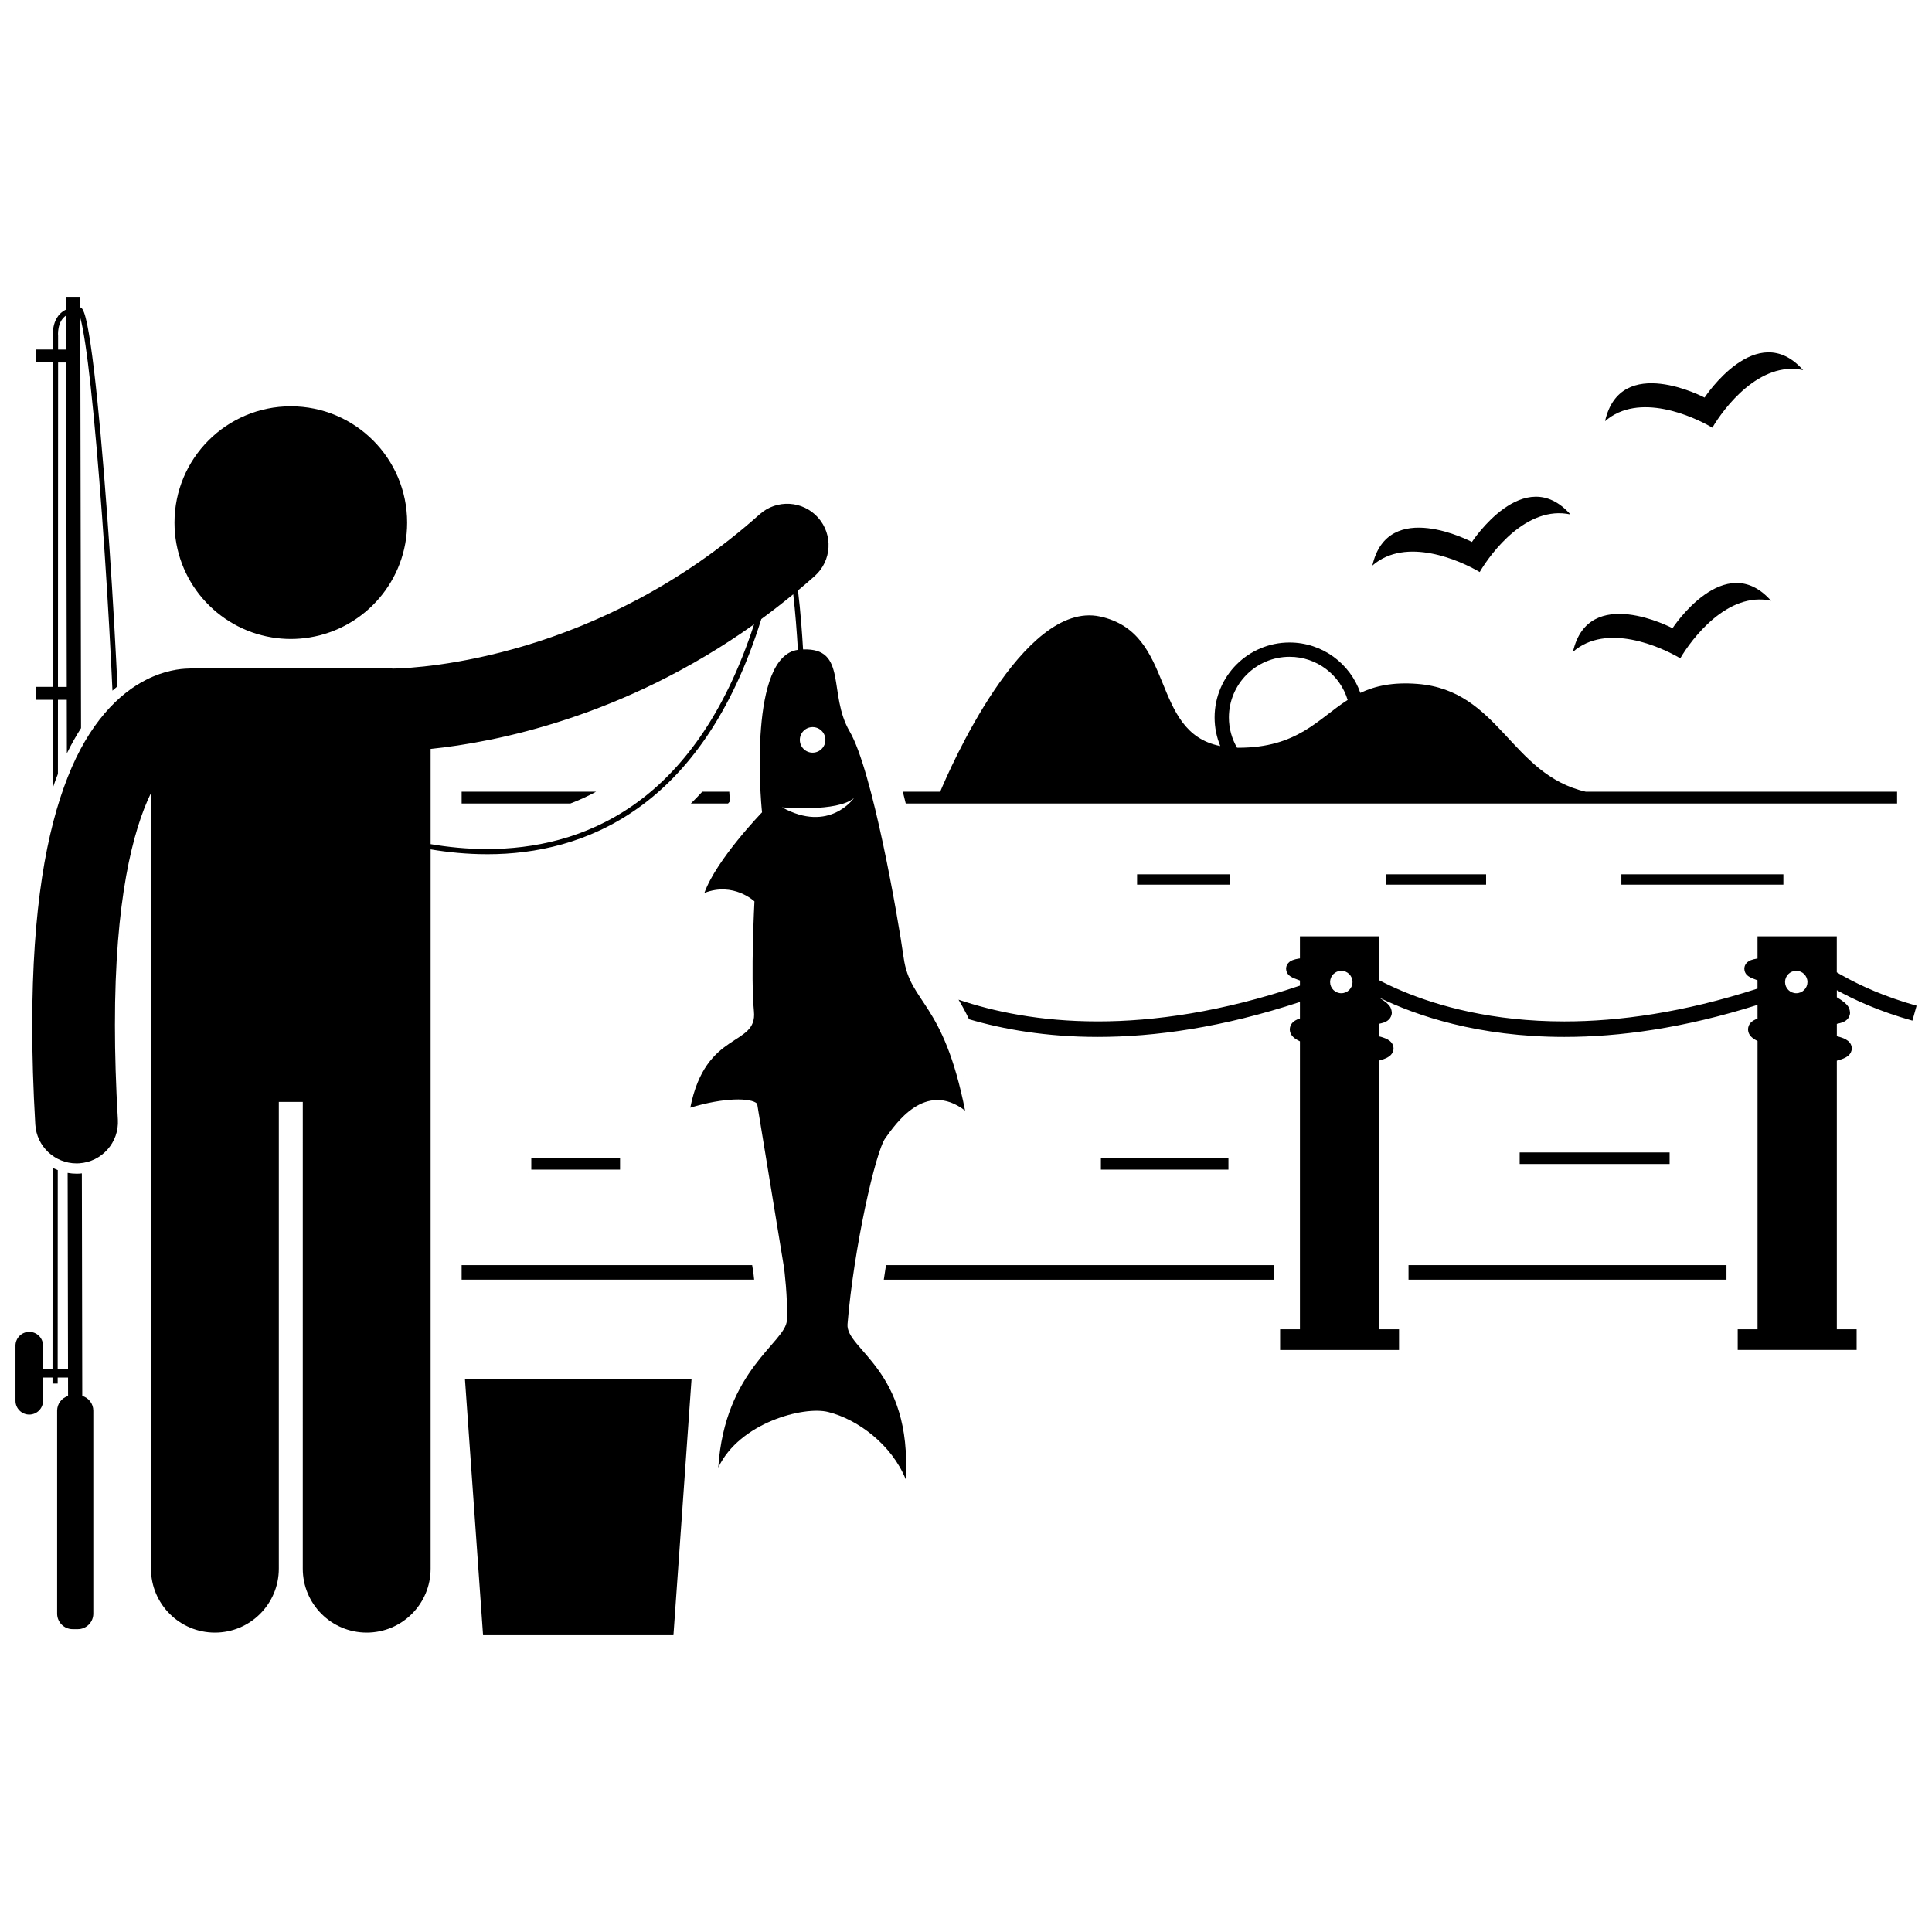
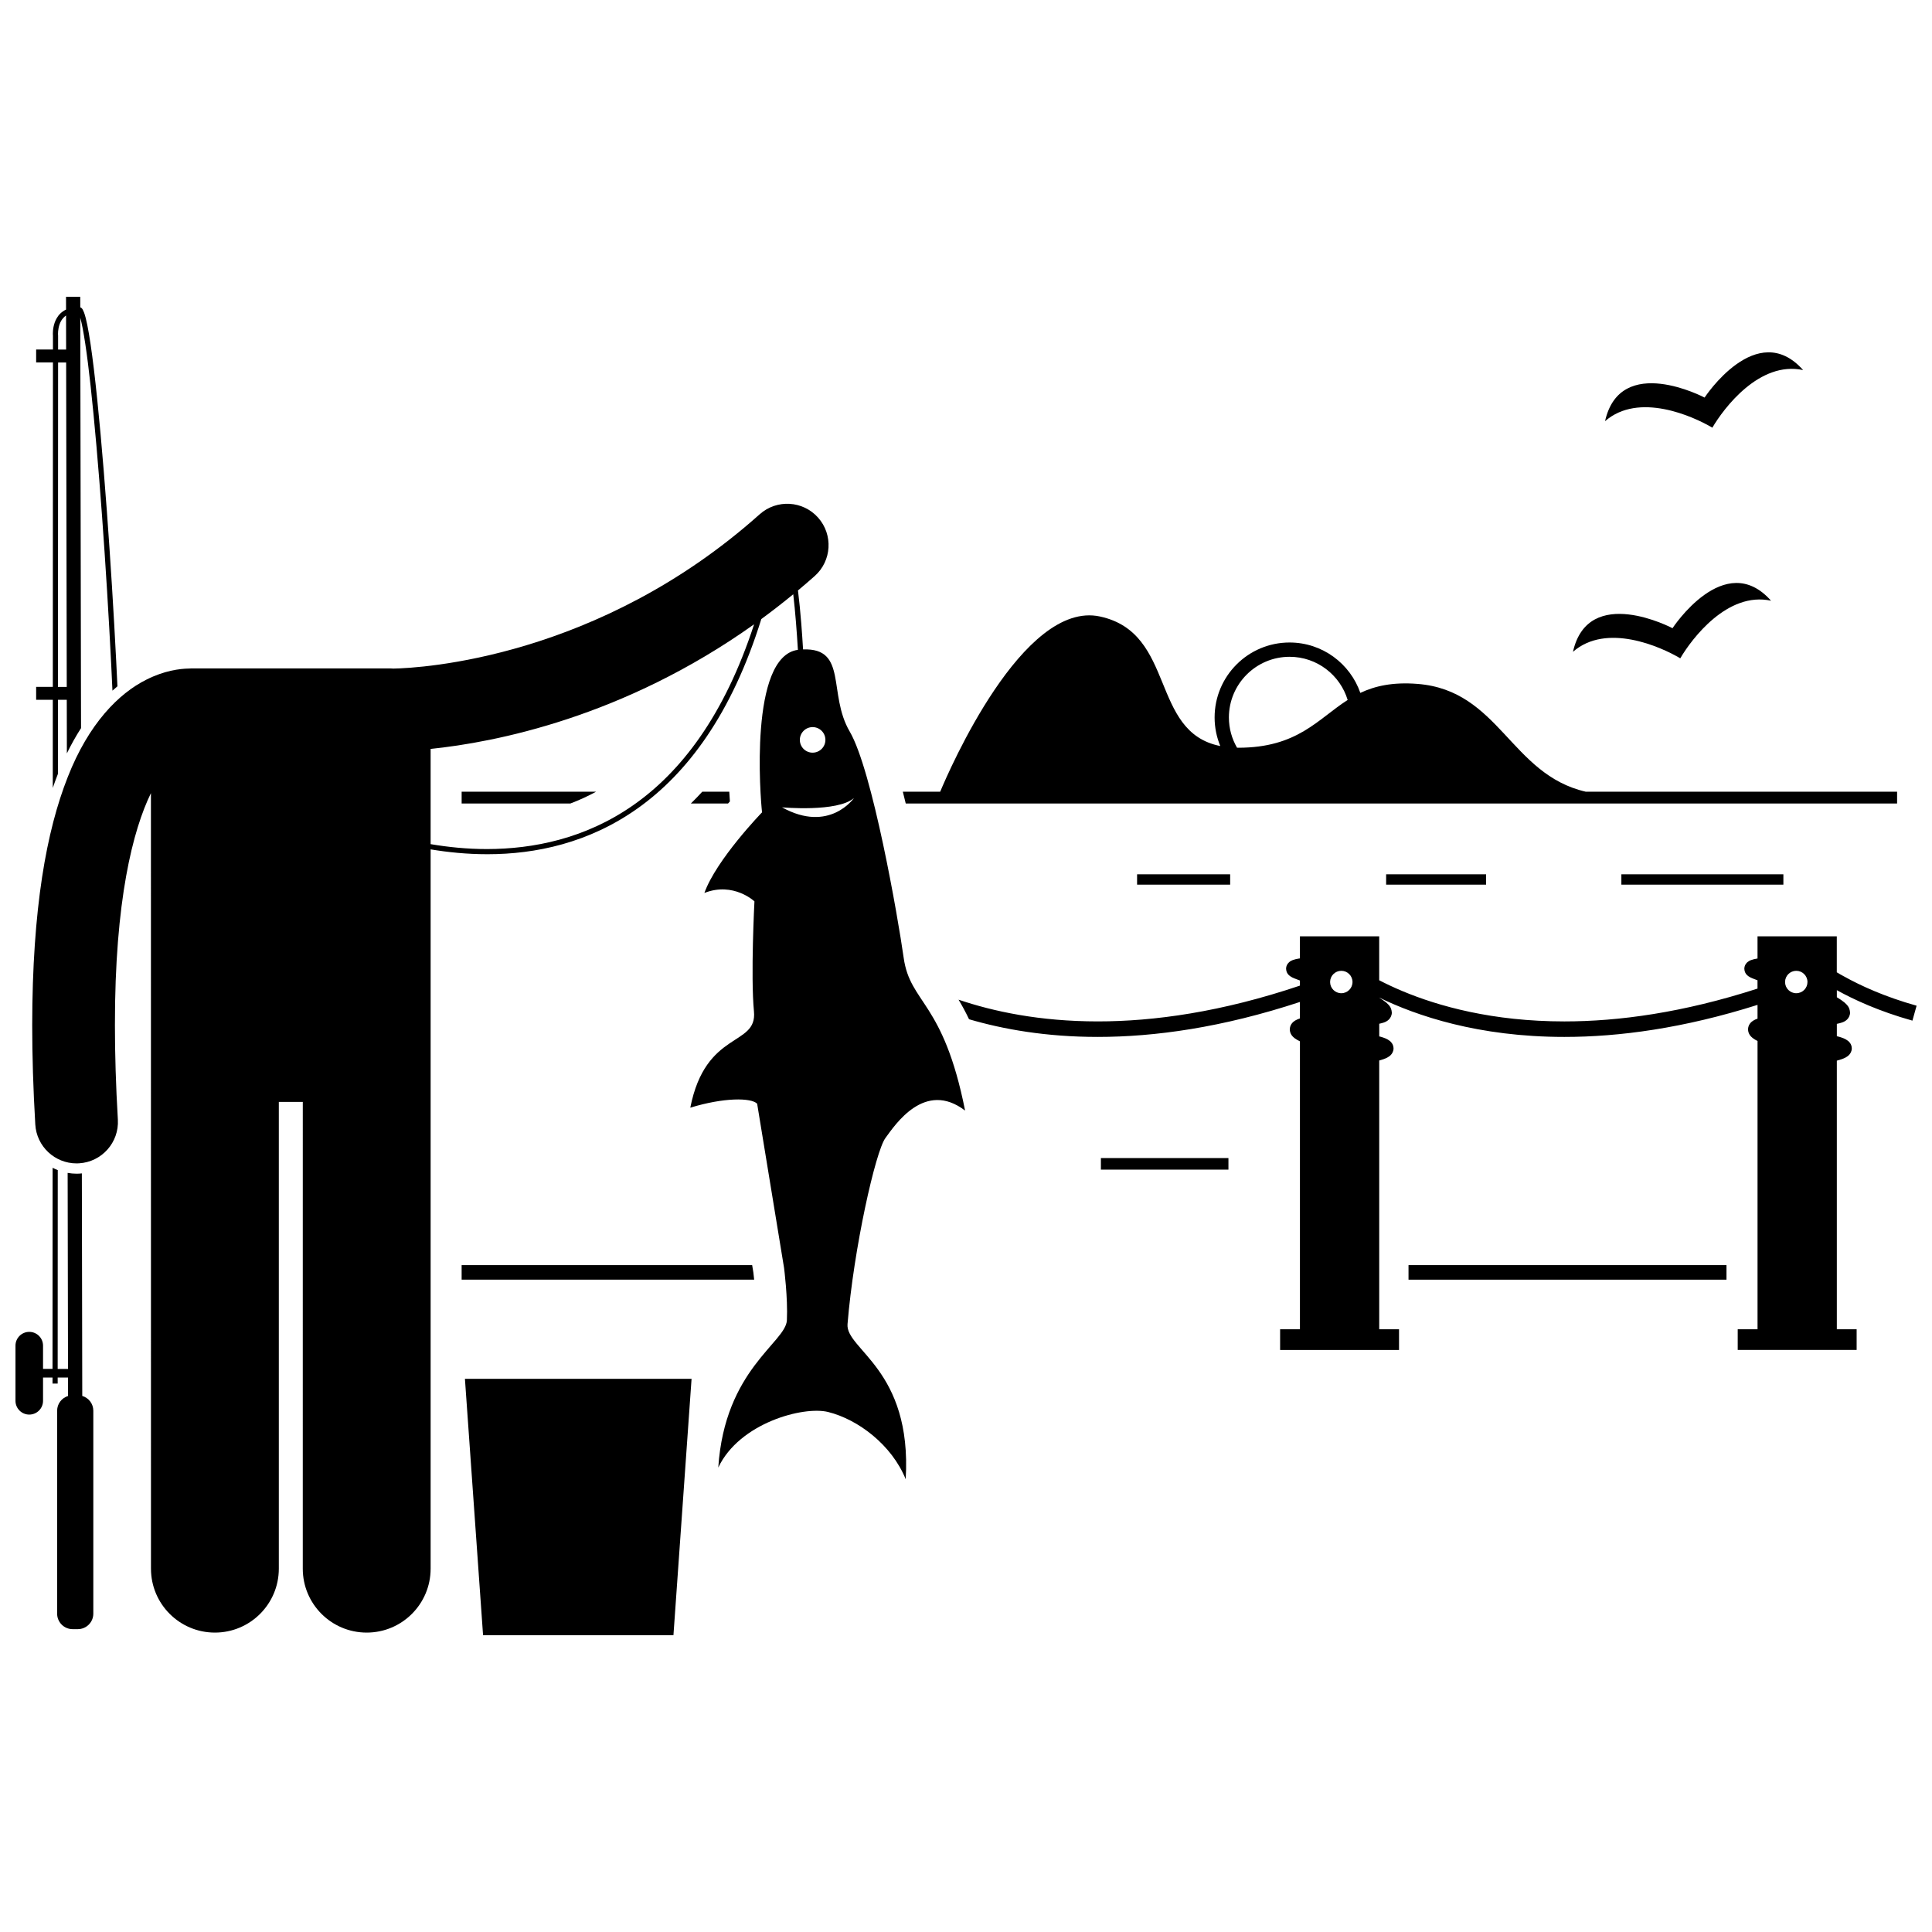
<svg xmlns="http://www.w3.org/2000/svg" width="800px" height="800px" version="1.1" viewBox="144 144 512 512">
  <defs>
    <clipPath id="b">
      <path d="m148.09 453h20.906v123h-20.906z" />
    </clipPath>
    <clipPath id="a">
      <path d="m398 392h253.9v110h-253.9z" />
    </clipPath>
  </defs>
  <path d="m435.75 450.9h33.797v3.062h-33.797z" />
-   <path d="m284.8 450.9h23.52v3.062h-23.52z" />
-   <path d="m546.73 449.41h39.734v3.062h-39.734z" />
  <path d="m337.43 356.38c-0.055-0.762-0.113-1.629-0.164-2.566h-7.16c-1 1.094-2.012 2.129-3.027 3.129h9.852c0.168-0.188 0.34-0.383 0.5-0.562z" />
  <path d="m266.34 356.94h28.805c2.356-0.891 4.633-1.934 6.828-3.129h-35.633z" />
  <path d="m646.75 356.94v-3.129h-82.508c-19.941-4.578-22.871-26.852-44.57-28.57-6.609-0.523-11.301 0.555-15.168 2.383-2.699-7.766-10.066-13.355-18.754-13.355-10.973 0-19.867 8.895-19.867 19.867 0 2.68 0.539 5.238 1.504 7.57-18.734-3.711-11.648-29.961-31.883-34.328-20.434-4.41-40 40.812-42.344 46.43h-9.906c0.262 1.031 0.523 2.074 0.777 3.129zm-177.08-22.797c0-8.871 7.211-16.086 16.082-16.086 7.254 0 13.395 4.832 15.391 11.441-7.918 5.055-13.25 12.66-29 12.66-0.109 0-0.207-0.012-0.316-0.012-1.367-2.359-2.156-5.09-2.156-8.004z" />
  <path d="m343.33 479.27h-76.992v3.856h77.523c-0.102-0.988-0.184-1.695-0.215-1.938z" />
-   <path d="m481.64 483.13v-3.856h-102.84c-0.203 1.273-0.398 2.559-0.582 3.856z" />
  <path d="m517.27 479.27h84.266v3.856h-84.266z" />
  <g clip-path="url(#b)">
    <path d="m165.1 455.02c-0.262 0.016-0.535 0.023-0.812 0.023-0.809 0-1.594-0.082-2.363-0.215l0.012 5.535 0.086 46.418-2.738-0.004 0.02-46.934 0.004-5.75c-0.469-0.184-0.926-0.391-1.367-0.621l-0.004 5.941-0.02 47.363h-2.512v-6.164c0-2.019-1.633-3.652-3.652-3.652s-3.652 1.637-3.652 3.652v14.617c0 2.019 1.637 3.652 3.652 3.652 2.019 0 3.652-1.633 3.652-3.652v-6.168h2.512v1.598h1.367v-1.598h2.742l0.008 4.887c-1.672 0.523-2.894 2.062-2.894 3.906v53.781c0 2.269 1.84 4.109 4.109 4.109h1.371c2.269 0 4.109-1.84 4.109-4.109v-53.781c0-1.855-1.238-3.406-2.93-3.918l-0.098-53.473-0.012-5.508c-0.195 0.02-0.387 0.051-0.59 0.062z" />
  </g>
  <path d="m159.35 349.08 0.004-12.668 0.004-6.957h2.336l0.008 3.191 0.02 11.008c1.156-2.375 2.41-4.609 3.754-6.695l-0.02-9.246-0.18-99.504c0.824 2.949 1.801 9.477 2.731 18.031 2.09 19.023 4.184 48.402 5.469 73.977 0.113 2.309 0.227 4.578 0.324 6.812 0.438-0.391 0.875-0.777 1.32-1.145-0.102-2.168-0.207-4.375-0.32-6.606-0.66-12.961-1.52-26.844-2.481-39.844-1.07-14.48-2.266-27.859-3.441-37.625-0.59-4.887-1.172-8.867-1.738-11.652-0.285-1.395-0.559-2.488-0.844-3.273-0.293-0.625-0.395-1.188-1.023-1.445l-0.008-2.785h-3.769l0.008 3.383c-1.129 0.547-1.938 1.355-2.449 2.242-0.934 1.586-1.043 3.305-1.047 4.176 0 0.352 0.023 0.566 0.023 0.586v3.586h-4.453v3.426h4.453l-0.035 85.98-4.418-0.004v3.426h4.414l-0.004 9.43-0.004 13.93c0.438-1.273 0.891-2.523 1.367-3.734zm0.023-116.62c0-0.738 0.125-2.246 0.859-3.481 0.312-0.512 0.723-0.984 1.273-1.371l0.016 9.023h-2.125v-3.652c-0.004-0.074-0.023-0.227-0.023-0.52zm0.023 7.598h2.133l0.16 85.98h-2.328z" />
-   <path d="m226.09 312.92c14.641-2.398 25.809-15.098 25.809-30.414 0-17.027-13.801-30.828-30.828-30.828s-30.828 13.801-30.828 30.828c0 15.316 11.172 28.016 25.809 30.414 1.633 0.27 3.309 0.414 5.023 0.414 1.707 0 3.379-0.145 5.016-0.414z" />
  <path d="m383.48 397.8c-1.535-10.883-8.301-49.699-14.305-59.949-5.836-9.961-0.48-22.199-12.355-21.746-0.133-2.211-0.289-4.551-0.477-6.891-0.242-3.004-0.527-6.004-0.871-8.746 1.484-1.238 2.965-2.5 4.438-3.816 4.519-4.027 4.918-10.953 0.895-15.477-4.027-4.519-10.953-4.922-15.473-0.895-42.754 38.199-89.859 40.773-97.043 40.898-0.254-0.02-0.5-0.035-0.754-0.035h-52.941c-0.176 0-0.344 0.02-0.52 0.027-2.473 0.031-6.574 0.57-11.238 2.922-7.367 3.656-15.316 11.648-20.875 25.816-5.629 14.223-9.406 34.785-9.426 65.828 0 8.023 0.258 16.75 0.816 26.254 0.34 5.82 5.168 10.32 10.93 10.32 0.215 0 0.434-0.004 0.652-0.02 6.043-0.355 10.656-5.539 10.301-11.582-0.535-9.113-0.777-17.414-0.777-24.969-0.047-33.18 4.789-51.82 9.539-61.547l0.012 205.52c0 9.359 7.586 16.941 16.941 16.941s16.941-7.582 16.941-16.941v-123.69h6.352l-0.004 123.69c0 9.359 7.586 16.941 16.941 16.941 9.355 0 16.941-7.582 16.941-16.941v-190.62c4.562 0.762 9.617 1.281 14.961 1.281h0.164c25.207 0 56.77-11.742 72.512-62.32 2.82-2.062 5.641-4.254 8.461-6.566 0.547 4.644 0.949 9.984 1.234 14.727-12.969 1.754-9.941 39.266-9.5 43.062 0 0-12.105 12.492-15.281 21.363 7.711-3.023 13.266 2.231 13.266 2.231s-1.031 19.75-0.129 29.176c0.906 9.418-12.789 4.836-16.871 25.5 8.938-2.738 16.133-2.664 17.715-1.055l7.137 43.543s1.027 7.922 0.746 13.844c-0.281 5.918-16.473 13.012-18.184 39.043 5.59-11.84 22.574-16.363 29.117-14.73 7.965 1.984 16.883 8.75 20.551 17.812 1.742-29.16-15.969-34.355-15.414-41.105 1.641-20.055 7.418-45.742 10.035-49.301 2.609-3.566 10.449-15.426 21.121-7.281-5.777-29.125-14.559-28.254-16.281-40.523zm-110.4-28.789c-5.348 0-10.398-0.531-14.961-1.305v-25.234c17.004-1.754 51.062-8.336 85.723-33.027-15.848 48.668-46.258 59.516-70.762 59.566zm89.66-28.969c0.02 1.871-1.488 3.402-3.356 3.422-1.871 0.02-3.398-1.484-3.418-3.356-0.016-1.867 1.484-3.402 3.356-3.418 1.867-0.02 3.402 1.484 3.418 3.352zm7.57 15.445s-6.504 9.422-19.066 2.465c0.004 0 14.695 1.348 19.066-2.465z" />
-   <path d="m536.13 295.6c3.031-5.172 12.504-17.77 24.055-15.266-12.297-13.84-26.113 7.289-26.113 7.289s-22.312-11.809-26.379 6.258c8.898-7.781 23.285-1.34 28.438 1.719z" />
  <path d="m589.29 318.46c3.031-5.172 12.504-17.773 24.055-15.266-12.297-13.844-26.113 7.285-26.113 7.285s-22.316-11.809-26.379 6.258c8.898-7.785 23.281-1.34 28.438 1.723z" />
  <path d="m597.79 257.34c3.027-5.172 12.5-17.773 24.059-15.266-12.297-13.844-26.117 7.285-26.117 7.285s-22.316-11.809-26.379 6.258c8.898-7.781 23.281-1.336 28.438 1.723z" />
  <g clip-path="url(#a)">
    <path d="m630.77 401.67v-9.531h-21.008v5.879c-0.059 0.008-0.129 0.016-0.188 0.027-0.578 0.105-1.07 0.207-1.59 0.41-0.262 0.109-0.543 0.234-0.891 0.523-0.324 0.262-0.824 0.887-0.824 1.758 0.055 1.211 0.742 1.711 1.074 1.969 0.391 0.277 0.742 0.43 1.152 0.598 0.371 0.145 0.797 0.309 1.262 0.484v2.199c-19.73 6.383-36.809 8.699-51.188 8.699-19.023 0-33.352-4.031-42.91-8.035-2.34-0.98-4.391-1.957-6.156-2.875v-11.641h-21.008v5.852c-0.117 0.02-0.246 0.031-0.355 0.051-0.582 0.102-1.074 0.207-1.594 0.41-0.262 0.109-0.543 0.23-0.891 0.523-0.324 0.262-0.828 0.887-0.828 1.758 0.059 1.211 0.742 1.711 1.078 1.969 0.391 0.277 0.738 0.434 1.152 0.598 0.414 0.16 0.906 0.348 1.438 0.551v1.352c-20.75 6.988-38.625 9.484-53.586 9.484-15.379-0.004-27.684-2.637-36.887-5.762 0.906 1.508 1.84 3.203 2.785 5.188 9.031 2.652 20.406 4.684 34.102 4.684 15.098 0 32.988-2.477 53.586-9.266v4.367c-0.43 0.145-0.848 0.305-1.266 0.559-0.516 0.312-1.387 1.016-1.426 2.348 0.047 1.258 0.754 1.898 1.262 2.316 0.418 0.32 0.898 0.582 1.43 0.84v76.312h-5.254v5.481h31.516v-5.481h-5.25v-71.223c0.832-0.227 1.5-0.457 2.094-0.762 0.332-0.18 0.656-0.379 0.996-0.734 0.324-0.336 0.707-0.949 0.703-1.715-0.02-1.047-0.613-1.676-0.992-1.984-0.766-0.594-1.449-0.797-2.309-1.07-0.148-0.043-0.328-0.082-0.488-0.125v-3.352c0.453-0.102 0.883-0.211 1.262-0.34 0.422-0.16 0.859-0.363 1.289-0.785 0.434-0.398 0.797-1.148 0.781-1.84-0.113-1.551-0.883-2.078-1.484-2.664-0.512-0.422-1.145-0.848-1.852-1.277v-0.027c9.77 4.762 26.184 10.422 49.066 10.422 14.508 0 31.598-2.289 51.188-8.492v3.648c-0.371 0.133-0.734 0.281-1.094 0.5-0.516 0.312-1.391 1.02-1.422 2.348 0.047 1.254 0.75 1.895 1.262 2.312 0.371 0.289 0.793 0.527 1.258 0.762v76.391h-5.254v5.481h31.516v-5.481h-5.25v-71.176c0.918-0.246 1.629-0.48 2.266-0.809 0.332-0.18 0.656-0.379 0.996-0.734 0.324-0.336 0.703-0.949 0.703-1.715-0.02-1.051-0.613-1.68-0.992-1.984-0.766-0.594-1.449-0.801-2.309-1.07-0.199-0.059-0.441-0.109-0.66-0.168v-3.273c0.523-0.109 1.004-0.234 1.43-0.379 0.426-0.16 0.863-0.363 1.293-0.781 0.43-0.402 0.797-1.148 0.777-1.844-0.113-1.551-0.883-2.078-1.48-2.664-0.555-0.461-1.234-0.922-2.019-1.387v-1.871c4.5 2.5 11.188 5.598 20.027 8.07l1.109-3.957c-8.508-2.379-14.902-5.352-19.152-7.715-0.742-0.387-1.391-0.766-1.996-1.133zm-131.31 5.543c-1.641 0-2.969-1.328-2.969-2.969 0-1.641 1.328-2.969 2.969-2.969s2.969 1.328 2.969 2.969c0 1.641-1.328 2.969-2.969 2.969zm120.57 0c-1.641 0-2.969-1.328-2.969-2.969 0-1.641 1.328-2.969 2.969-2.969s2.969 1.328 2.969 2.969c0.004 1.641-1.328 2.969-2.969 2.969z" />
  </g>
  <path d="m445.34 375.7h24.664v2.742h-24.664z" />
  <path d="m511.34 375.7h26.488v2.742h-26.488z" />
  <path d="m573.68 375.7h42.934v2.742h-42.934z" />
  <path d="m322.47 577.34 4.801-67.93h-60.059l4.805 67.93z" />
</svg>